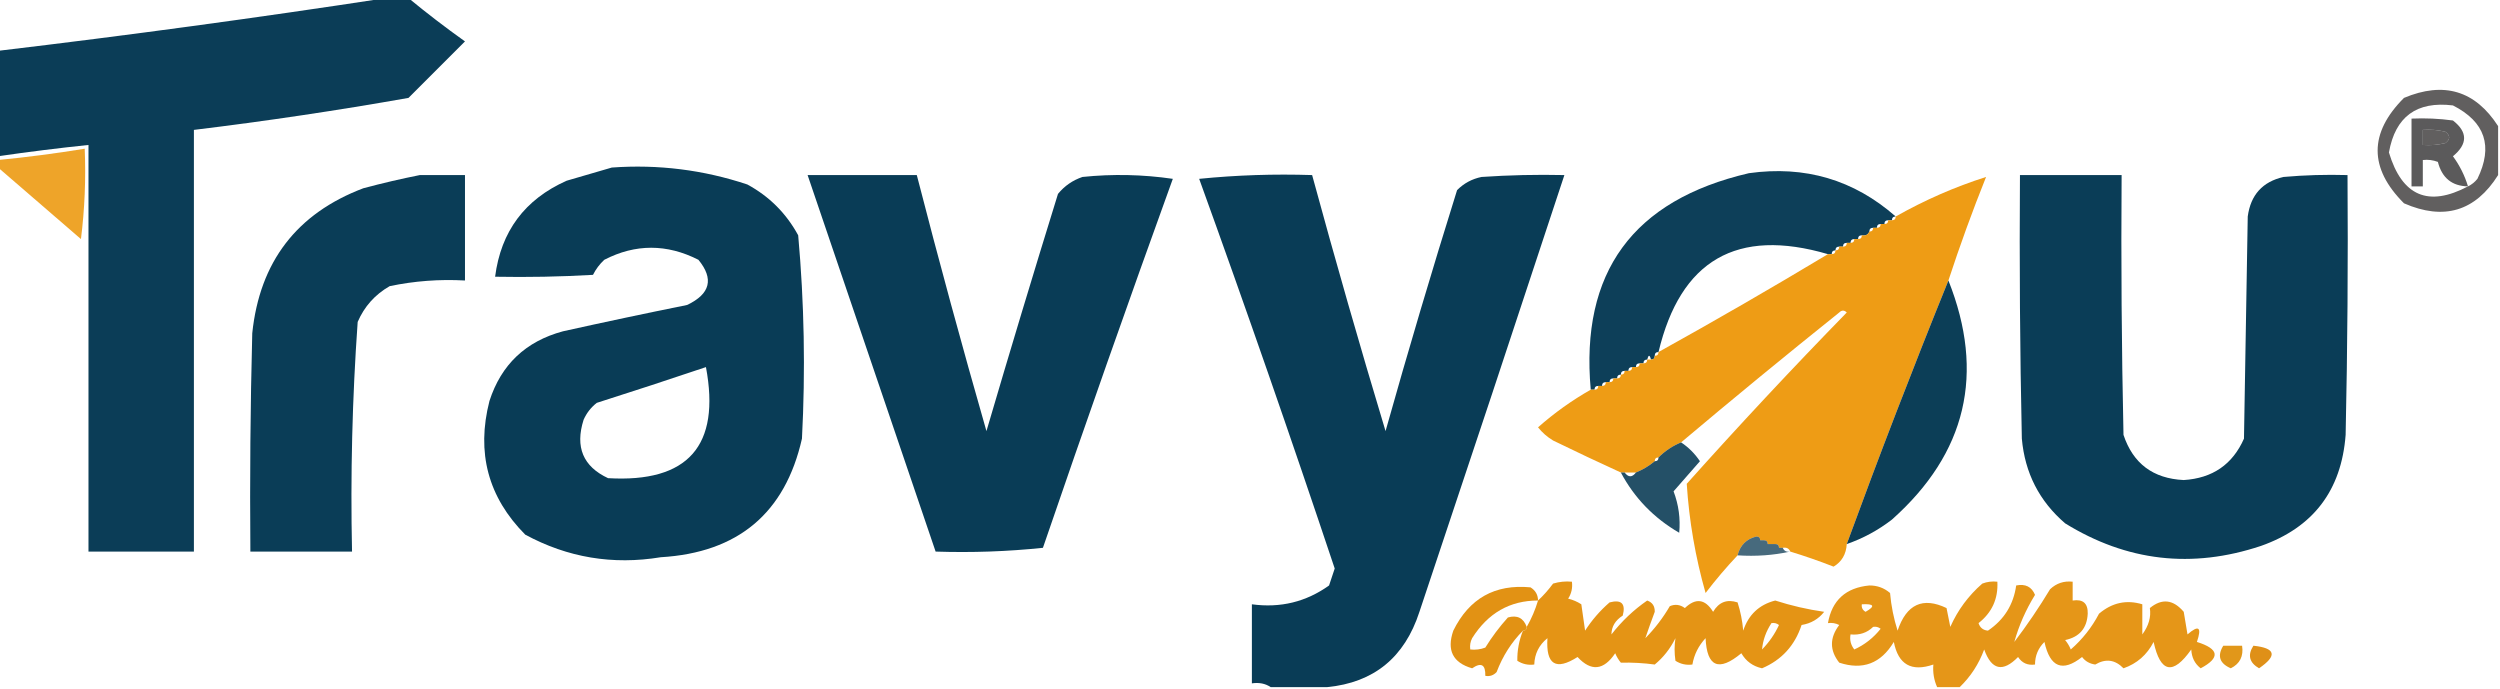
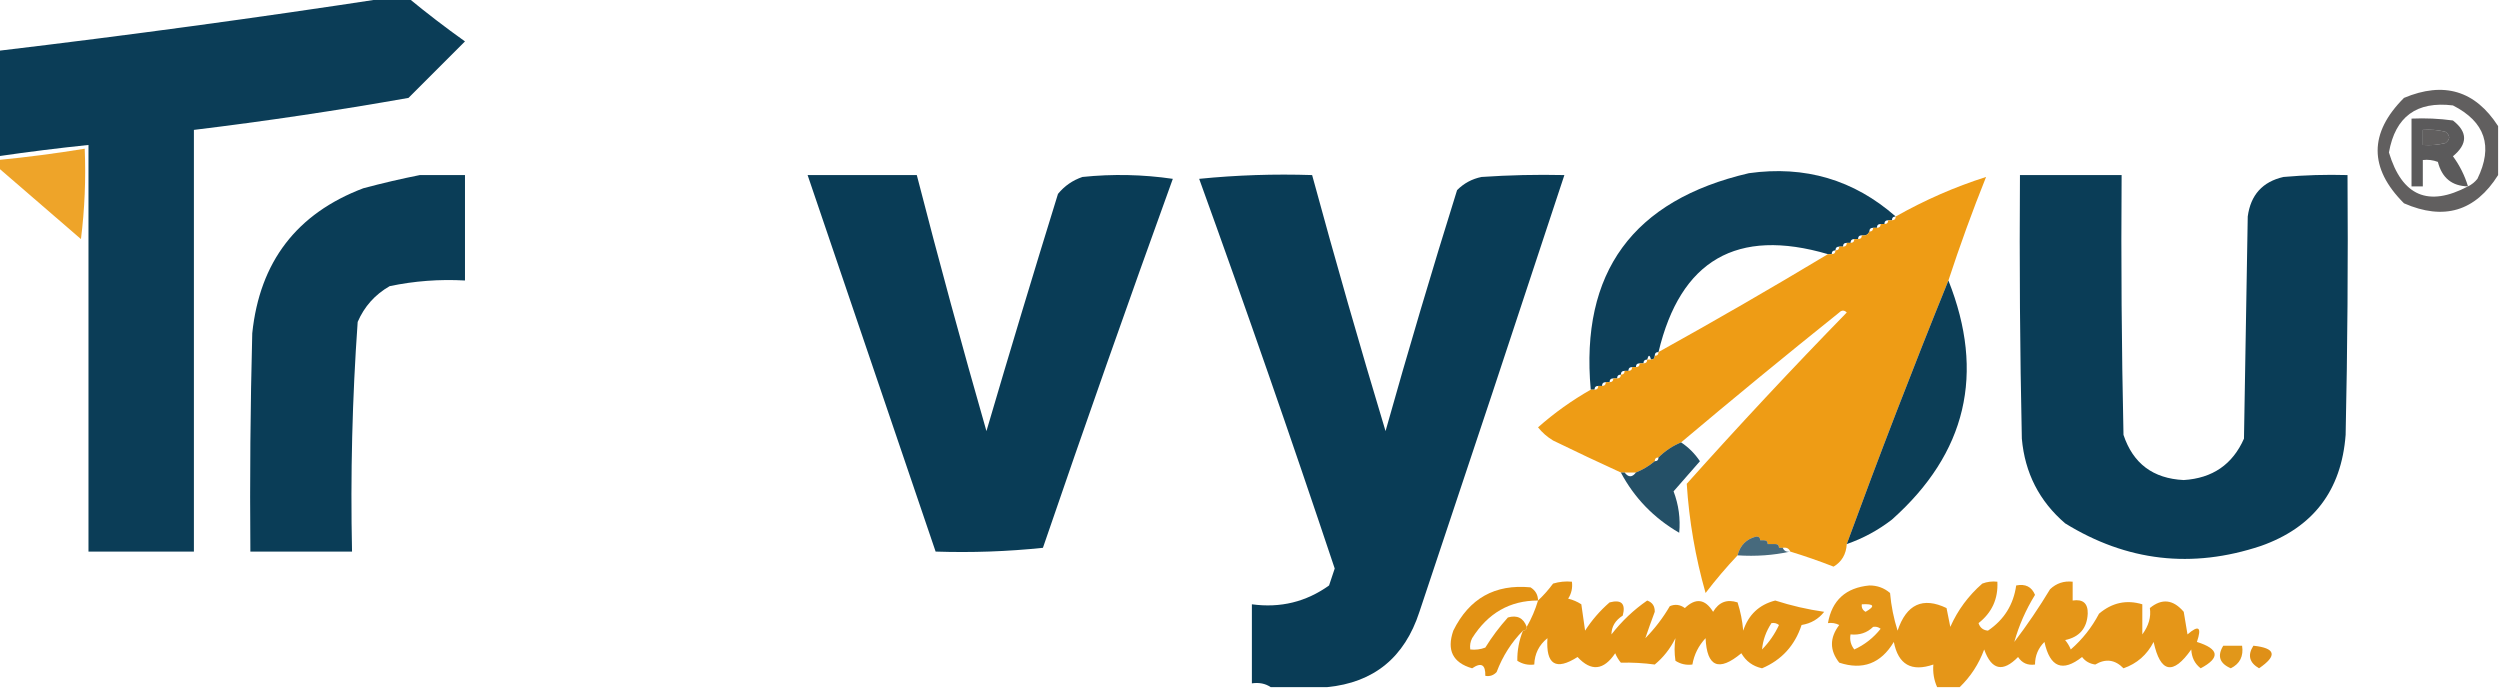
<svg xmlns="http://www.w3.org/2000/svg" version="1.1" width="664px" height="183px" style="shape-rendering:geometricPrecision; text-rendering:geometricPrecision; image-rendering:optimizeQuality; fill-rule:evenodd; clip-rule:evenodd">
  <g>
    <path style="opacity:0.957" fill="#003550" d="M 102.5,-0.5 C 104.5,-0.5 106.5,-0.5 108.5,-0.5C 113.315,3.47 118.315,7.303 123.5,11C 118.5,16 113.5,21 108.5,26C 89.603,29.343 70.603,32.176 51.5,34.5C 51.5,71.833 51.5,109.167 51.5,146.5C 42.167,146.5 32.833,146.5 23.5,146.5C 23.5,110.5 23.5,74.5 23.5,38.5C 15.478,39.336 7.478,40.336 -0.5,41.5C -0.5,32.167 -0.5,22.833 -0.5,13.5C 34.044,9.392 68.377,4.725 102.5,-0.5 Z" />
  </g>
  <g>
    <path style="opacity:0.774" fill="#343132" d="M 663.5,33.5 C 663.5,37.833 663.5,42.167 663.5,46.5C 657.439,56.129 649.106,58.629 638.5,54C 629.167,44.667 629.167,35.333 638.5,26C 649.087,21.557 657.421,24.057 663.5,33.5 Z M 655.5,49.5 C 644.976,55.077 637.976,52.077 634.5,40.5C 636.183,30.986 641.849,26.82 651.5,28C 660.066,32.365 662.233,38.865 658,47.5C 657.292,48.38 656.458,49.047 655.5,49.5 Z M 643.5,34.5 C 645.527,34.338 647.527,34.505 649.5,35C 650.833,36 650.833,37 649.5,38C 647.527,38.495 645.527,38.662 643.5,38.5C 643.5,37.167 643.5,35.833 643.5,34.5 Z" />
  </g>
  <g>
    <path style="opacity:0.802" fill="#343233" d="M 655.5,49.5 C 651.251,49.428 648.584,47.261 647.5,43C 646.207,42.51 644.873,42.343 643.5,42.5C 643.5,44.833 643.5,47.167 643.5,49.5C 642.5,49.5 641.5,49.5 640.5,49.5C 640.5,43.5 640.5,37.5 640.5,31.5C 644.182,31.335 647.848,31.501 651.5,32C 655.452,35.076 655.452,38.243 651.5,41.5C 653.297,43.955 654.63,46.622 655.5,49.5 Z M 643.5,34.5 C 643.5,35.833 643.5,37.167 643.5,38.5C 645.527,38.662 647.527,38.495 649.5,38C 650.833,37 650.833,36 649.5,35C 647.527,34.505 645.527,34.338 643.5,34.5 Z" />
  </g>
  <g>
    <path style="opacity:0.894" fill="#ec9910" d="M -0.5,44.5 C -0.5,43.833 -0.5,43.167 -0.5,42.5C 7.204,41.745 14.87,40.745 22.5,39.5C 22.831,47.528 22.498,55.528 21.5,63.5C 14.147,57.144 6.814,50.811 -0.5,44.5 Z" />
  </g>
  <g>
-     <path style="opacity:0.964" fill="#003550" d="M 162.5,44.5 C 174.819,43.612 186.819,45.112 198.5,49C 204.333,52.167 208.833,56.667 212,62.5C 213.612,80.447 213.946,98.447 213,116.5C 208.538,136.277 196.038,146.777 175.5,148C 162.761,150.102 150.761,148.102 139.5,142C 129.641,132.063 126.475,120.23 130,106.5C 133.113,96.844 139.613,90.677 149.5,88C 160.48,85.559 171.48,83.226 182.5,81C 188.661,78.071 189.661,74.071 185.5,69C 177.102,64.737 168.768,64.737 160.5,69C 159.257,70.154 158.257,71.488 157.5,73C 148.84,73.5 140.173,73.666 131.5,73.5C 133.05,61.448 139.384,52.948 150.5,48C 154.623,46.808 158.623,45.641 162.5,44.5 Z M 187.5,97.5 C 191.424,118.41 182.757,128.243 161.5,127C 154.868,123.903 152.701,118.736 155,111.5C 155.785,109.714 156.951,108.214 158.5,107C 168.283,103.888 177.949,100.721 187.5,97.5 Z" />
-   </g>
+     </g>
  <g>
    <path style="opacity:0.947" fill="#003550" d="M 503.5,57.5 C 502.833,57.5 502.5,57.833 502.5,58.5C 502.167,58.5 501.833,58.5 501.5,58.5C 500.833,58.5 500.5,58.833 500.5,59.5C 500.167,59.5 499.833,59.5 499.5,59.5C 498.833,59.5 498.5,59.833 498.5,60.5C 498.167,60.5 497.833,60.5 497.5,60.5C 496.833,60.5 496.5,60.833 496.5,61.5C 496.158,62.338 495.492,62.672 494.5,62.5C 493.833,62.5 493.5,62.833 493.5,63.5C 493.167,63.5 492.833,63.5 492.5,63.5C 491.833,63.5 491.5,63.833 491.5,64.5C 491.167,64.5 490.833,64.5 490.5,64.5C 489.833,64.5 489.5,64.833 489.5,65.5C 489.167,65.5 488.833,65.5 488.5,65.5C 487.833,65.5 487.5,65.833 487.5,66.5C 486.833,66.5 486.5,66.833 486.5,67.5C 486.167,67.5 485.833,67.5 485.5,67.5C 461.328,60.417 446.328,69.083 440.5,93.5C 439.833,93.5 439.5,93.833 439.5,94.5C 439.5,95.167 439.167,95.5 438.5,95.5C 438.167,94.167 437.833,94.167 437.5,95.5C 436.833,95.5 436.5,95.833 436.5,96.5C 436.167,96.5 435.833,96.5 435.5,96.5C 434.833,96.5 434.5,96.833 434.5,97.5C 434.167,97.5 433.833,97.5 433.5,97.5C 432.833,97.5 432.5,97.833 432.5,98.5C 432.167,98.5 431.833,98.5 431.5,98.5C 430.833,98.5 430.5,98.833 430.5,99.5C 429.833,99.5 429.5,99.833 429.5,100.5C 429.167,100.5 428.833,100.5 428.5,100.5C 427.833,100.5 427.5,100.833 427.5,101.5C 427.167,101.5 426.833,101.5 426.5,101.5C 425.833,101.5 425.5,101.833 425.5,102.5C 425.167,102.5 424.833,102.5 424.5,102.5C 423.833,102.5 423.5,102.833 423.5,103.5C 423.167,103.5 422.833,103.5 422.5,103.5C 419.696,72.334 433.696,53.167 464.5,46C 479.392,43.913 492.392,47.746 503.5,57.5 Z" />
  </g>
  <g>
    <path style="opacity:0.96" fill="#003550" d="M 111.5,46.5 C 115.5,46.5 119.5,46.5 123.5,46.5C 123.5,55.833 123.5,65.167 123.5,74.5C 116.743,74.123 110.076,74.623 103.5,76C 99.612,78.222 96.779,81.388 95,85.5C 93.56,105.788 93.06,126.121 93.5,146.5C 84.5,146.5 75.5,146.5 66.5,146.5C 66.333,127.164 66.5,107.83 67,88.5C 68.98,69.534 78.814,56.701 96.5,50C 101.596,48.64 106.596,47.474 111.5,46.5 Z" />
  </g>
  <g>
    <path style="opacity:0.964" fill="#003550" d="M 214.5,46.5 C 224.167,46.5 233.833,46.5 243.5,46.5C 249.349,69.229 255.516,91.896 262,114.5C 268.18,93.443 274.514,72.443 281,51.5C 282.731,49.383 284.898,47.883 287.5,47C 295.521,46.168 303.521,46.335 311.5,47.5C 299.721,80.06 288.221,112.727 277,145.5C 267.583,146.485 258.083,146.818 248.5,146.5C 237.167,113.167 225.833,79.833 214.5,46.5 Z" />
  </g>
  <g>
    <path style="opacity:0.963" fill="#003550" d="M 352.5,182.5 C 347.5,182.5 342.5,182.5 337.5,182.5C 336.081,181.549 334.415,181.216 332.5,181.5C 332.5,174.5 332.5,167.5 332.5,160.5C 340.066,161.534 346.899,159.868 353,155.5C 353.5,154 354,152.5 354.5,151C 342.925,116.351 330.925,81.85 318.5,47.5C 328.478,46.502 338.478,46.168 348.5,46.5C 354.685,69.237 361.185,91.904 368,114.5C 374.025,93.064 380.359,71.731 387,50.5C 388.8,48.683 390.966,47.516 393.5,47C 400.826,46.5 408.159,46.334 415.5,46.5C 402.777,85.168 389.944,123.835 377,162.5C 373.062,174.626 364.895,181.293 352.5,182.5 Z" />
  </g>
  <g>
    <path style="opacity:0.959" fill="#003550" d="M 536.5,46.5 C 545.5,46.5 554.5,46.5 563.5,46.5C 563.333,69.502 563.5,92.502 564,115.5C 566.527,123.11 571.86,127.11 580,127.5C 587.639,127.026 592.972,123.359 596,116.5C 596.333,96.833 596.667,77.167 597,57.5C 597.772,51.765 600.938,48.265 606.5,47C 612.157,46.501 617.824,46.334 623.5,46.5C 623.667,69.502 623.5,92.502 623,115.5C 621.89,130.269 614.39,140.103 600.5,145C 582.199,151.108 564.866,149.108 548.5,139C 541.639,133.105 537.805,125.605 537,116.5C 536.5,93.169 536.333,69.836 536.5,46.5 Z" />
  </g>
  <g>
    <path style="opacity:0.976" fill="#ed9a10" d="M 517.5,74.5 C 508.128,97.606 499.128,120.939 490.5,144.5C 490.341,147.201 489.174,149.201 487,150.5C 483.199,149.013 479.365,147.68 475.5,146.5C 475.158,145.662 474.492,145.328 473.5,145.5C 473.167,145.5 472.833,145.5 472.5,145.5C 472.5,144.833 472.167,144.5 471.5,144.5C 470.833,144.5 470.167,144.5 469.5,144.5C 469.5,143.833 469.167,143.5 468.5,143.5C 468.167,143.5 467.833,143.5 467.5,143.5C 467.5,142.833 467.167,142.5 466.5,142.5C 463.856,143.144 462.189,144.811 461.5,147.5C 458.531,150.642 455.698,153.975 453,157.5C 450.291,147.963 448.625,138.296 448,128.5C 461.819,113.047 475.985,97.881 490.5,83C 489.833,82.333 489.167,82.333 488.5,83C 474.311,94.364 460.311,105.864 446.5,117.5C 444.228,118.441 442.228,119.774 440.5,121.5C 439.833,121.5 439.5,121.833 439.5,122.5C 437.999,123.752 436.332,124.752 434.5,125.5C 433.5,125.5 432.5,125.5 431.5,125.5C 431.167,125.5 430.833,125.5 430.5,125.5C 424.56,122.785 418.56,119.951 412.5,117C 410.939,116.059 409.605,114.892 408.5,113.5C 412.844,109.666 417.51,106.333 422.5,103.5C 422.833,103.5 423.167,103.5 423.5,103.5C 424.167,103.5 424.5,103.167 424.5,102.5C 424.833,102.5 425.167,102.5 425.5,102.5C 426.167,102.5 426.5,102.167 426.5,101.5C 426.833,101.5 427.167,101.5 427.5,101.5C 428.167,101.5 428.5,101.167 428.5,100.5C 428.833,100.5 429.167,100.5 429.5,100.5C 430.167,100.5 430.5,100.167 430.5,99.5C 431.167,99.5 431.5,99.167 431.5,98.5C 431.833,98.5 432.167,98.5 432.5,98.5C 433.167,98.5 433.5,98.167 433.5,97.5C 433.833,97.5 434.167,97.5 434.5,97.5C 435.167,97.5 435.5,97.167 435.5,96.5C 435.833,96.5 436.167,96.5 436.5,96.5C 437.167,96.5 437.5,96.167 437.5,95.5C 437.833,95.5 438.167,95.5 438.5,95.5C 439.167,95.5 439.5,95.167 439.5,94.5C 440.167,94.5 440.5,94.167 440.5,93.5C 455.671,85.083 470.671,76.416 485.5,67.5C 485.833,67.5 486.167,67.5 486.5,67.5C 487.167,67.5 487.5,67.167 487.5,66.5C 488.167,66.5 488.5,66.167 488.5,65.5C 488.833,65.5 489.167,65.5 489.5,65.5C 490.167,65.5 490.5,65.167 490.5,64.5C 490.833,64.5 491.167,64.5 491.5,64.5C 492.167,64.5 492.5,64.167 492.5,63.5C 492.833,63.5 493.167,63.5 493.5,63.5C 494.167,63.5 494.5,63.167 494.5,62.5C 495.492,62.672 496.158,62.338 496.5,61.5C 497.167,61.5 497.5,61.167 497.5,60.5C 497.833,60.5 498.167,60.5 498.5,60.5C 499.167,60.5 499.5,60.167 499.5,59.5C 499.833,59.5 500.167,59.5 500.5,59.5C 501.167,59.5 501.5,59.167 501.5,58.5C 501.833,58.5 502.167,58.5 502.5,58.5C 503.167,58.5 503.5,58.167 503.5,57.5C 511.235,53.126 519.235,49.626 527.5,47C 523.866,56.071 520.532,65.237 517.5,74.5 Z" />
  </g>
  <g>
    <path style="opacity:0.95" fill="#01354f" d="M 517.5,74.5 C 527.303,99.189 522.303,120.356 502.5,138C 498.845,140.827 494.845,142.993 490.5,144.5C 499.128,120.939 508.128,97.606 517.5,74.5 Z" />
  </g>
  <g>
    <path style="opacity:0.859" fill="#01344e" d="M 446.5,117.5 C 448.479,118.812 450.145,120.479 451.5,122.5C 449.167,125.167 446.833,127.833 444.5,130.5C 445.85,134.077 446.35,137.744 446,141.5C 439.264,137.599 434.098,132.266 430.5,125.5C 430.833,125.5 431.167,125.5 431.5,125.5C 432.5,126.833 433.5,126.833 434.5,125.5C 436.332,124.752 437.999,123.752 439.5,122.5C 440.167,122.5 440.5,122.167 440.5,121.5C 442.228,119.774 444.228,118.441 446.5,117.5 Z" />
  </g>
  <g>
    <path style="opacity:0.724" fill="#02324c" d="M 466.5,142.5 C 467.167,142.5 467.5,142.833 467.5,143.5C 467.833,143.5 468.167,143.5 468.5,143.5C 469.167,143.5 469.5,143.833 469.5,144.5C 470.167,144.5 470.833,144.5 471.5,144.5C 472.167,144.5 472.5,144.833 472.5,145.5C 472.833,145.5 473.167,145.5 473.5,145.5C 473.842,146.338 474.508,146.672 475.5,146.5C 471.03,147.486 466.363,147.819 461.5,147.5C 462.189,144.811 463.856,143.144 466.5,142.5 Z" />
  </g>
  <g>
    <path style="opacity:0.915" fill="#e28b01" d="M 404.5,167.5 C 405.167,167.5 405.5,167.167 405.5,166.5C 406.758,164.313 407.758,161.98 408.5,159.5C 409.933,158.167 411.267,156.667 412.5,155C 414.134,154.506 415.801,154.34 417.5,154.5C 417.714,156.144 417.38,157.644 416.5,159C 417.766,159.309 418.933,159.809 420,160.5C 420.333,162.833 420.667,165.167 421,167.5C 422.793,164.705 424.96,162.205 427.5,160C 430.667,159.167 431.833,160.333 431,163.5C 429.017,164.766 428.017,166.432 428,168.5C 430.742,164.977 433.909,161.977 437.5,159.5C 438.881,160 439.547,161 439.5,162.5C 438.579,164.967 437.745,167.301 437,169.5C 439.53,166.937 441.697,164.103 443.5,161C 444.899,160.405 446.232,160.572 447.5,161.5C 450.388,158.738 452.888,159.071 455,162.5C 456.525,159.913 458.692,159.08 461.5,160C 462.274,162.405 462.774,164.905 463,167.5C 464.399,163.266 467.232,160.6 471.5,159.5C 475.728,160.861 480.061,161.861 484.5,162.5C 482.997,164.422 480.997,165.588 478.5,166C 476.704,171.46 473.204,175.293 468,177.5C 465.571,176.971 463.738,175.637 462.5,173.5C 456.518,178.48 453.352,177.147 453,169.5C 451.121,171.527 449.954,173.86 449.5,176.5C 447.856,176.714 446.356,176.38 445,175.5C 444.695,173.443 444.695,171.443 445,169.5C 443.626,172.275 441.793,174.608 439.5,176.5C 436.578,176.101 433.578,175.934 430.5,176C 429.874,175.25 429.374,174.416 429,173.5C 425.931,178.07 422.598,178.404 419,174.5C 413.223,178.187 410.557,176.521 411,169.5C 408.762,171.309 407.595,173.642 407.5,176.5C 405.856,176.714 404.356,176.38 403,175.5C 402.955,172.78 403.455,170.114 404.5,167.5 Z M 470.5,165.5 C 471.239,165.369 471.906,165.536 472.5,166C 471.37,168.428 469.87,170.595 468,172.5C 468.22,170.037 469.054,167.704 470.5,165.5 Z" />
  </g>
  <g>
    <path style="opacity:0.905" fill="#e28b01" d="M 520.5,182.5 C 518.5,182.5 516.5,182.5 514.5,182.5C 513.659,180.621 513.325,178.621 513.5,176.5C 507.68,178.508 504.18,176.508 503,170.5C 499.57,176.226 494.736,178.06 488.5,176C 485.923,172.738 485.923,169.405 488.5,166C 487.552,165.517 486.552,165.351 485.5,165.5C 486.577,159.427 490.244,156.093 496.5,155.5C 498.593,155.486 500.426,156.152 502,157.5C 502.297,160.914 502.964,164.247 504,167.5C 506.358,160.479 510.691,158.479 517,161.5C 517.333,163.167 517.667,164.833 518,166.5C 519.979,162.044 522.813,158.21 526.5,155C 527.793,154.51 529.127,154.343 530.5,154.5C 530.738,159.025 529.071,162.691 525.5,165.5C 525.887,166.72 526.72,167.387 528,167.5C 532.278,164.611 534.778,160.611 535.5,155.5C 537.948,155.01 539.615,155.843 540.5,158C 538.054,161.968 536.22,166.135 535,170.5C 538.414,166.006 541.581,161.34 544.5,156.5C 546.173,154.914 548.173,154.247 550.5,154.5C 550.5,156.167 550.5,157.833 550.5,159.5C 553.243,159.077 554.576,160.244 554.5,163C 554.307,166.861 552.307,169.195 548.5,170C 549.126,170.75 549.626,171.584 550,172.5C 553.102,169.788 555.602,166.621 557.5,163C 560.96,160.061 564.793,159.227 569,160.5C 569,163.167 569,165.833 569,168.5C 570.695,166.207 571.362,163.873 571,161.5C 574.199,158.871 577.199,159.204 580,162.5C 580.333,164.5 580.667,166.5 581,168.5C 584.003,165.894 584.836,166.56 583.5,170.5C 589.436,172.362 589.769,174.695 584.5,177.5C 582.931,176.286 582.098,174.619 582,172.5C 577.14,179.402 573.806,178.735 572,170.5C 570.249,173.92 567.582,176.254 564,177.5C 561.77,175.195 559.27,174.862 556.5,176.5C 555.006,176.291 553.839,175.624 553,174.5C 547.816,178.589 544.482,177.255 543,170.5C 541.337,172.158 540.504,174.158 540.5,176.5C 538.549,176.773 537.049,176.107 536,174.5C 531.95,178.644 528.95,177.977 527,172.5C 525.569,176.374 523.403,179.707 520.5,182.5 Z M 494.5,160.5 C 497.797,160.329 498.131,160.995 495.5,162.5C 494.702,162.043 494.369,161.376 494.5,160.5 Z M 497.5,166.5 C 498.239,166.369 498.906,166.536 499.5,167C 497.597,169.405 495.264,171.239 492.5,172.5C 491.571,171.311 491.238,169.978 491.5,168.5C 493.898,168.741 495.898,168.074 497.5,166.5 Z" />
  </g>
  <g>
    <path style="opacity:0.922" fill="#e08a02" d="M 408.5,159.5 C 401.041,159.492 395.208,162.825 391,169.5C 390.517,170.448 390.351,171.448 390.5,172.5C 391.873,172.657 393.207,172.49 394.5,172C 396.257,169.154 398.257,166.488 400.5,164C 402.955,163.294 404.622,164.127 405.5,166.5C 405.5,167.167 405.167,167.5 404.5,167.5C 401.442,170.593 399.109,174.26 397.5,178.5C 396.675,179.386 395.675,179.719 394.5,179.5C 394.578,176.513 393.411,175.847 391,177.5C 385.862,176.024 384.195,172.69 386,167.5C 390.221,158.935 397.054,155.101 406.5,156C 407.823,156.816 408.489,157.983 408.5,159.5 Z" />
  </g>
  <g>
    <path style="opacity:0.897" fill="#dd8b00" d="M 590.5,171.5 C 592.167,171.5 593.833,171.5 595.5,171.5C 595.923,174.288 594.923,176.288 592.5,177.5C 589.513,176.205 588.846,174.205 590.5,171.5 Z" />
  </g>
  <g>
    <path style="opacity:0.911" fill="#dc8603" d="M 598.5,171.5 C 604.432,172.129 604.932,174.129 600,177.5C 597.408,175.992 596.908,173.992 598.5,171.5 Z" />
  </g>
</svg>